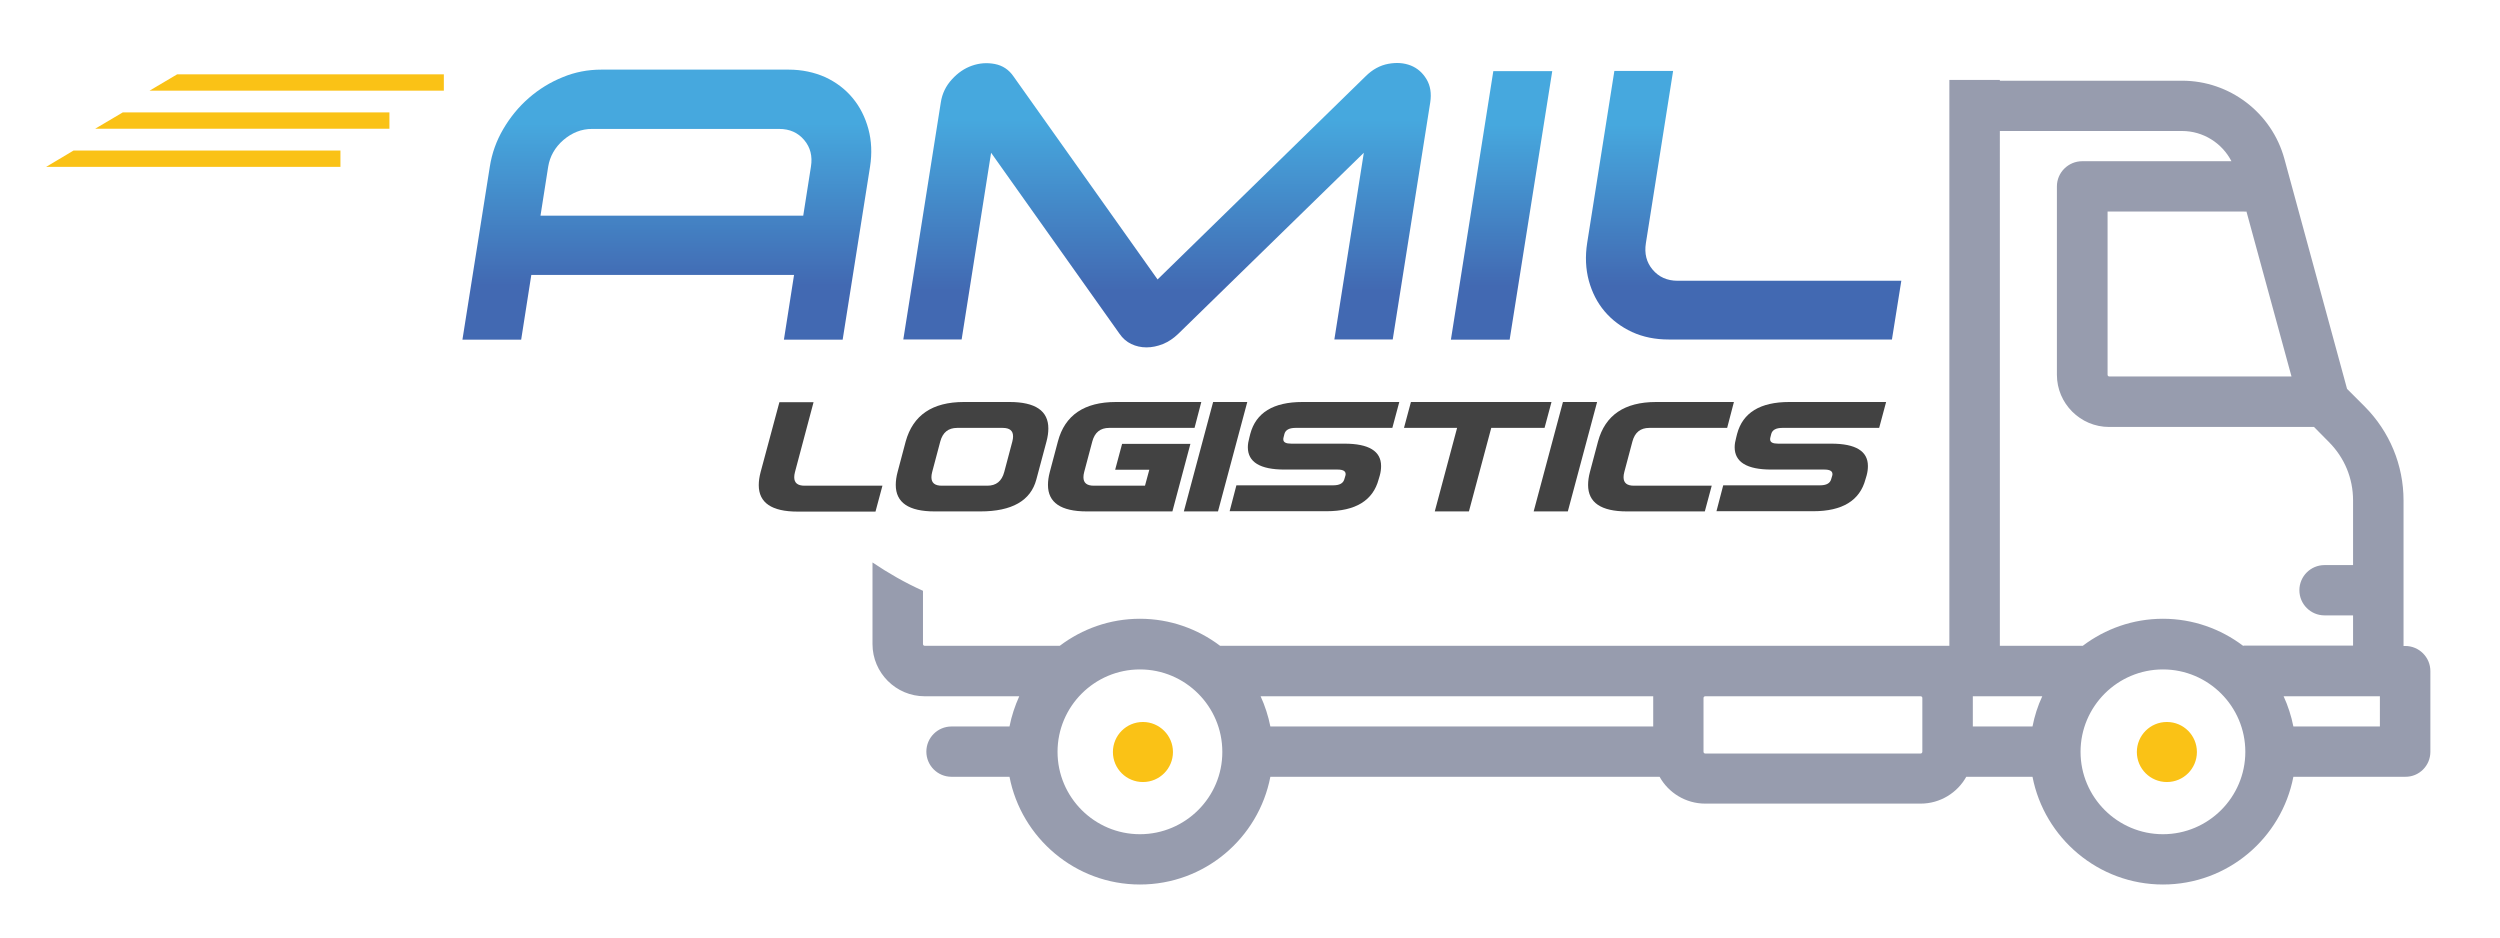
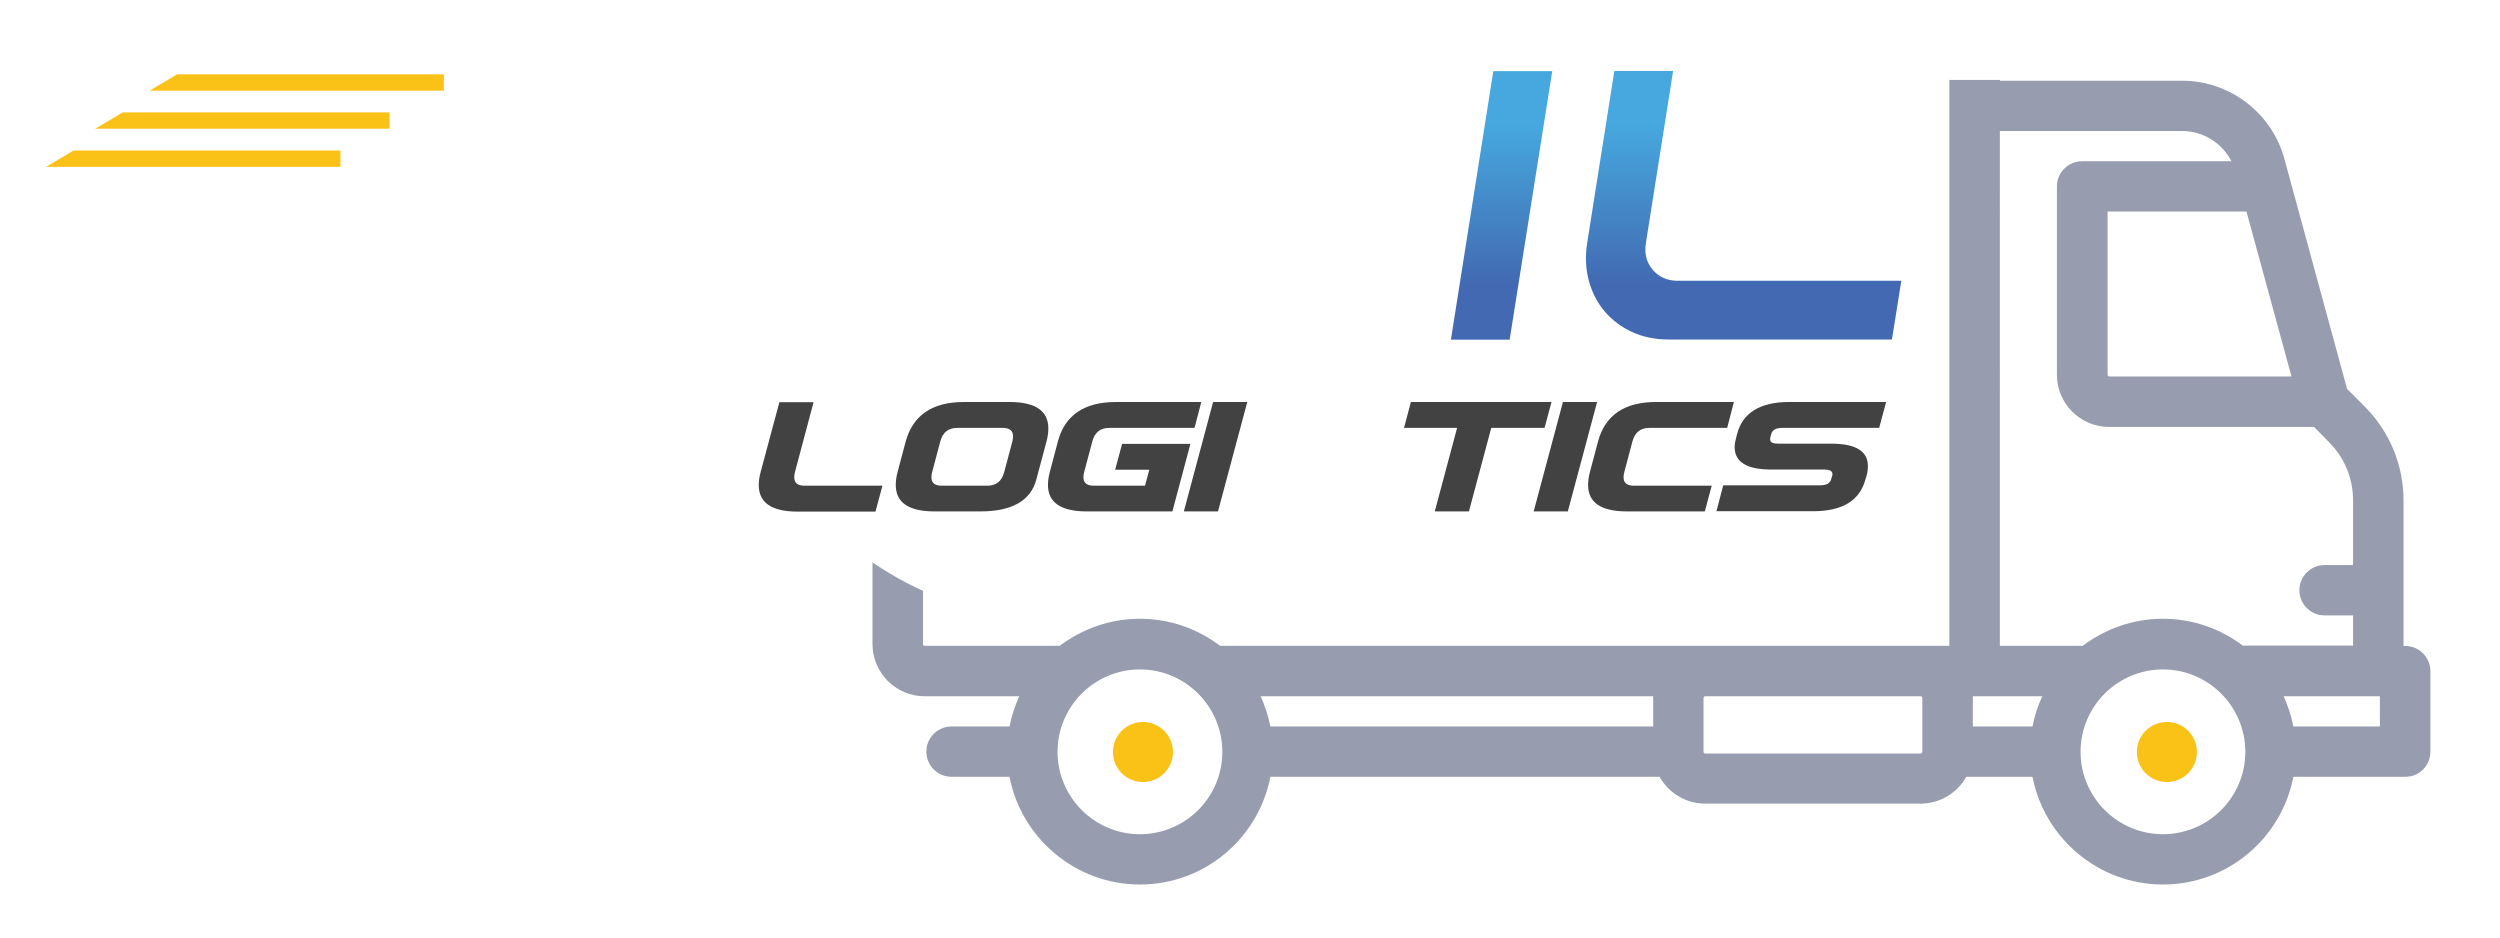
<svg xmlns="http://www.w3.org/2000/svg" version="1.1" id="Layer_1" x="0px" y="0px" viewBox="0 0 133.21 50" style="enable-background:new 0 0 133.21 50;" xml:space="preserve">
  <style type="text/css">
	.st0{fill:url(#SVGID_1_);}
	.st1{fill:url(#SVGID_00000072272551335532794310000011067065714436504484_);}
	.st2{fill:url(#SVGID_00000159433836800094538190000018422638392203031463_);}
	.st3{fill:url(#SVGID_00000161606445213380825670000017531070100447520926_);}
	.st4{fill:#FAC216;}
	.st5{fill:#979CAE;}
	.st6{fill:#424242;}
</style>
  <g>
    <linearGradient id="SVGID_1_" gradientUnits="userSpaceOnUse" x1="35.519" y1="18.098" x2="35.519" y2="3.705">
      <stop offset="0.2" style="stop-color:#4269B2" />
      <stop offset="0.8" style="stop-color:#46A8DE" />
    </linearGradient>
-     <path class="st0" d="M32.04,3.71h9.98c0.71,0,1.36,0.14,1.95,0.4c0.58,0.27,1.07,0.64,1.46,1.11c0.39,0.47,0.67,1.02,0.84,1.65   c0.17,0.63,0.2,1.3,0.09,2.01l-1.46,9.22h-3.13l0.54-3.45h-14l-0.54,3.45h-3.13l1.46-9.22c0.11-0.71,0.35-1.38,0.72-2.01   c0.37-0.63,0.82-1.18,1.36-1.65c0.54-0.47,1.14-0.84,1.81-1.11C30.64,3.84,31.33,3.71,32.04,3.71z M28.8,11.49h14l0.41-2.61   c0.09-0.56-0.03-1.03-0.36-1.42c-0.33-0.39-0.77-0.59-1.33-0.59h-9.98c-0.56,0-1.06,0.2-1.52,0.59c-0.45,0.39-0.72,0.87-0.81,1.42   L28.8,11.49z" />
    <linearGradient id="SVGID_00000180356739939737589800000003018296807160090528_" gradientUnits="userSpaceOnUse" x1="62.179" y1="18.516" x2="62.179" y2="3.363">
      <stop offset="0.2" style="stop-color:#4269B2" />
      <stop offset="0.8" style="stop-color:#46A8DE" />
    </linearGradient>
-     <path style="fill:url(#SVGID_00000180356739939737589800000003018296807160090528_);" d="M48.13,18.1l2-12.64   c0.07-0.47,0.27-0.88,0.59-1.23c0.32-0.35,0.67-0.59,1.07-0.73c0.4-0.14,0.8-0.17,1.22-0.09c0.41,0.08,0.75,0.3,1,0.67l7.67,10.81   L72.76,4.07c0.37-0.37,0.78-0.59,1.22-0.67c0.44-0.08,0.83-0.05,1.19,0.09c0.35,0.14,0.63,0.38,0.84,0.73   c0.21,0.35,0.27,0.76,0.2,1.23l-2,12.64h-3.11l1.57-9.95l-9.88,9.64c-0.25,0.24-0.52,0.43-0.82,0.55c-0.3,0.12-0.59,0.18-0.88,0.18   c-0.29,0-0.56-0.06-0.81-0.18c-0.25-0.12-0.46-0.3-0.63-0.55l-6.84-9.64l-1.57,9.95H48.13z" />
    <linearGradient id="SVGID_00000161596310600344839850000006447787094454617229_" gradientUnits="userSpaceOnUse" x1="80.006" y1="18.098" x2="80.006" y2="3.784">
      <stop offset="0.2" style="stop-color:#4269B2" />
      <stop offset="0.8" style="stop-color:#46A8DE" />
    </linearGradient>
    <path style="fill:url(#SVGID_00000161596310600344839850000006447787094454617229_);" d="M80.44,18.1h-3.13l2.26-14.31h3.14   L80.44,18.1z" />
    <linearGradient id="SVGID_00000047759844361187840670000017479746306895570052_" gradientUnits="userSpaceOnUse" x1="92.908" y1="18.098" x2="92.908" y2="3.784">
      <stop offset="0.2" style="stop-color:#4269B2" />
      <stop offset="0.8" style="stop-color:#46A8DE" />
    </linearGradient>
    <path style="fill:url(#SVGID_00000047759844361187840670000017479746306895570052_);" d="M101.31,14.96l-0.5,3.13H88.91   c-0.71,0-1.36-0.13-1.95-0.4c-0.58-0.27-1.07-0.64-1.46-1.1c-0.39-0.46-0.67-1.01-0.84-1.63c-0.17-0.63-0.2-1.3-0.09-2.01   l1.45-9.17h3.13l-1.45,9.17c-0.09,0.56,0.03,1.03,0.36,1.42c0.33,0.39,0.77,0.59,1.33,0.59H101.31z" />
  </g>
  <path class="st4" d="M62.5,40.07c0,0.88-0.71,1.6-1.6,1.6c-0.88,0-1.6-0.71-1.6-1.6c0-0.88,0.71-1.6,1.6-1.6  C61.78,38.47,62.5,39.19,62.5,40.07z" />
  <path class="st4" d="M117.06,40.07c0,0.88-0.71,1.6-1.6,1.6c-0.88,0-1.6-0.71-1.6-1.6c0-0.88,0.71-1.6,1.6-1.6  C116.35,38.47,117.06,39.19,117.06,40.07z" />
  <polygon class="st4" points="23.65,4.83 23.65,3.96 9.44,3.96 7.97,4.83 " />
  <polygon class="st4" points="20.75,6.86 20.75,5.99 6.54,5.99 5.07,6.86 " />
  <polygon class="st4" points="18.14,8.89 18.14,8.02 3.92,8.02 2.46,8.89 " />
  <path class="st5" d="M129.5,40.06v-4.3c0-0.74-0.6-1.34-1.34-1.34h-0.09v-7.75c0-1.89-0.74-3.67-2.07-5.01l-0.94-0.94l-3.34-12.26  c-0.67-2.45-2.91-4.16-5.45-4.16h-9.71V4.26h-2.69v28.16v1.99H65.04c-0.01,0-0.02,0-0.03,0c-1.19-0.9-2.67-1.44-4.27-1.44  c-1.6,0-3.08,0.54-4.27,1.44c-0.01,0-0.02,0-0.03,0h-7.17c-0.05,0-0.09-0.04-0.09-0.09v-2.84c-0.96-0.43-1.86-0.95-2.69-1.51v4.35  c0,1.53,1.25,2.78,2.78,2.78h5.04c-0.23,0.51-0.41,1.05-0.52,1.61H50.7c-0.74,0-1.34,0.6-1.34,1.34c0,0.74,0.6,1.34,1.34,1.34h3.09  c0.63,3.26,3.51,5.74,6.95,5.74c3.45,0,6.32-2.47,6.95-5.74h20.74c0.47,0.85,1.39,1.43,2.43,1.43h11.48c1.04,0,1.96-0.58,2.43-1.43  h3.53c0.63,3.26,3.51,5.74,6.95,5.74c3.45,0,6.32-2.47,6.95-5.74h5.96C128.9,41.4,129.5,40.8,129.5,40.06z M60.74,44.45  c-2.42,0-4.39-1.97-4.39-4.39c0-2.42,1.97-4.39,4.39-4.39c2.42,0,4.39,1.97,4.39,4.39C65.14,42.48,63.16,44.45,60.74,44.45z   M88.09,37.19v1.52H67.69c-0.11-0.56-0.29-1.11-0.52-1.61h20.92C88.09,37.13,88.09,37.16,88.09,37.19z M102.43,40.05  C102.43,40.05,102.43,40.06,102.43,40.05C102.43,40.06,102.43,40.06,102.43,40.05c0,0.06-0.04,0.1-0.09,0.1H90.86  c-0.05,0-0.09-0.04-0.09-0.09v-2.87c0-0.05,0.04-0.09,0.09-0.09h11.48c0.05,0,0.09,0.04,0.09,0.09V40.05z M119.7,11.27l2.4,8.79  l-9.71,0c-0.05,0-0.09-0.04-0.09-0.09v-8.7h7.26C119.6,11.28,119.65,11.28,119.7,11.27z M108.3,38.71h-3.18v-1.52  c0-0.03,0-0.06,0-0.09h0.09h3.61C108.58,37.61,108.41,38.15,108.3,38.71z M115.25,44.45c-2.42,0-4.39-1.97-4.39-4.39  c0-2.42,1.97-4.39,4.39-4.39c2.42,0,4.39,1.97,4.39,4.39C119.64,42.48,117.67,44.45,115.25,44.45z M119.55,34.41  c-0.01,0-0.02,0-0.03,0c-1.19-0.9-2.67-1.44-4.27-1.44c-1.6,0-3.08,0.54-4.27,1.44c-0.01,0-0.02,0-0.03,0h-4.39V6.98h9.71  c1.12,0,2.13,0.64,2.63,1.61h-7.95c-0.74,0-1.35,0.6-1.35,1.34v10.04c0,1.53,1.25,2.78,2.78,2.78h10.92l0.79,0.8  c0.83,0.83,1.29,1.93,1.29,3.11v3.45h-1.52c-0.74,0-1.34,0.6-1.34,1.34c0,0.74,0.6,1.34,1.34,1.34h1.52v1.61H119.55z M126.81,38.71  h-4.61c-0.11-0.56-0.29-1.11-0.52-1.61h5.13V38.71z" />
  <g>
    <path class="st6" d="M42.36,25.15c-0.03,0.11-0.04,0.2-0.04,0.28c0,0.3,0.18,0.45,0.55,0.45h4.15l-0.37,1.38h-4.15   c-1.38,0-2.07-0.47-2.07-1.41c0-0.21,0.03-0.44,0.1-0.7l1-3.72h1.82L42.36,25.15z" />
    <path class="st6" d="M51.36,21.42h2.43c1.38,0,2.07,0.47,2.07,1.41c0,0.21-0.03,0.44-0.1,0.7l-0.54,2.02   c-0.3,1.13-1.3,1.7-2.98,1.7H49.8c-1.38,0-2.07-0.47-2.07-1.41c0-0.21,0.03-0.44,0.1-0.7l0.43-1.62   C48.65,22.12,49.68,21.42,51.36,21.42z M53.94,23.53c0.03-0.11,0.04-0.2,0.04-0.28c0-0.3-0.18-0.45-0.55-0.45h-2.43   c-0.47,0-0.77,0.24-0.9,0.73l-0.43,1.62c-0.03,0.11-0.04,0.2-0.04,0.28c0,0.3,0.18,0.45,0.55,0.45h2.43c0.47,0,0.77-0.24,0.9-0.73   L53.94,23.53z" />
    <path class="st6" d="M57.91,27.25c-1.38,0-2.07-0.47-2.07-1.41c0-0.21,0.03-0.44,0.1-0.7l0.43-1.62c0.37-1.4,1.41-2.1,3.09-2.1   h4.55l-0.36,1.38H59.1c-0.47,0-0.77,0.24-0.9,0.73l-0.43,1.62c-0.03,0.11-0.04,0.2-0.04,0.28c0,0.3,0.18,0.45,0.55,0.45h2.73   l0.23-0.85h-1.82l0.37-1.38h3.64l-0.96,3.6H57.91z" />
    <path class="st6" d="M64.64,21.42h1.82l-1.56,5.83h-1.82L64.64,21.42z" />
-     <path class="st6" d="M68.44,25.02c-1.3,0-1.95-0.4-1.95-1.19c0-0.16,0.03-0.33,0.08-0.51l0.05-0.2c0.3-1.13,1.23-1.7,2.78-1.7h5.16   l-0.37,1.38h-5.16c-0.34,0-0.53,0.11-0.59,0.32l-0.05,0.2c-0.01,0.03-0.01,0.06-0.01,0.09c0,0.16,0.14,0.23,0.43,0.23h2.83   c1.3,0,1.95,0.4,1.95,1.19c0,0.16-0.02,0.33-0.07,0.51l-0.06,0.2c-0.3,1.13-1.23,1.7-2.78,1.7h-5.16l0.36-1.38h5.16   c0.34,0,0.53-0.11,0.59-0.32l0.06-0.2c0.01-0.03,0.01-0.06,0.01-0.08c0-0.16-0.14-0.24-0.43-0.24H68.44z" />
    <path class="st6" d="M79.46,22.8l-1.19,4.45h-1.82l1.19-4.45h-2.83l0.37-1.38h7.49l-0.37,1.38H79.46z" />
    <path class="st6" d="M83.28,21.42h1.82l-1.56,5.83h-1.82L83.28,21.42z" />
    <path class="st6" d="M91.21,25.87l-0.37,1.38h-4.15c-1.38,0-2.07-0.47-2.07-1.41c0-0.21,0.03-0.44,0.1-0.7l0.43-1.62   c0.38-1.4,1.41-2.1,3.09-2.1h4.15l-0.36,1.38h-4.15c-0.47,0-0.77,0.24-0.9,0.73l-0.43,1.62c-0.03,0.11-0.04,0.2-0.04,0.28   c0,0.3,0.18,0.45,0.55,0.45H91.21z" />
    <path class="st6" d="M94.38,25.02c-1.3,0-1.95-0.4-1.95-1.19c0-0.16,0.03-0.33,0.08-0.51l0.05-0.2c0.3-1.13,1.23-1.7,2.78-1.7h5.16   l-0.37,1.38h-5.16c-0.34,0-0.53,0.11-0.59,0.32l-0.05,0.2c-0.01,0.03-0.01,0.06-0.01,0.09c0,0.16,0.14,0.23,0.43,0.23h2.83   c1.3,0,1.95,0.4,1.95,1.19c0,0.16-0.02,0.33-0.07,0.51l-0.06,0.2c-0.3,1.13-1.23,1.7-2.78,1.7h-5.16l0.36-1.38h5.16   c0.34,0,0.53-0.11,0.59-0.32l0.06-0.2c0.01-0.03,0.01-0.06,0.01-0.08c0-0.16-0.14-0.24-0.43-0.24H94.38z" />
  </g>
</svg>